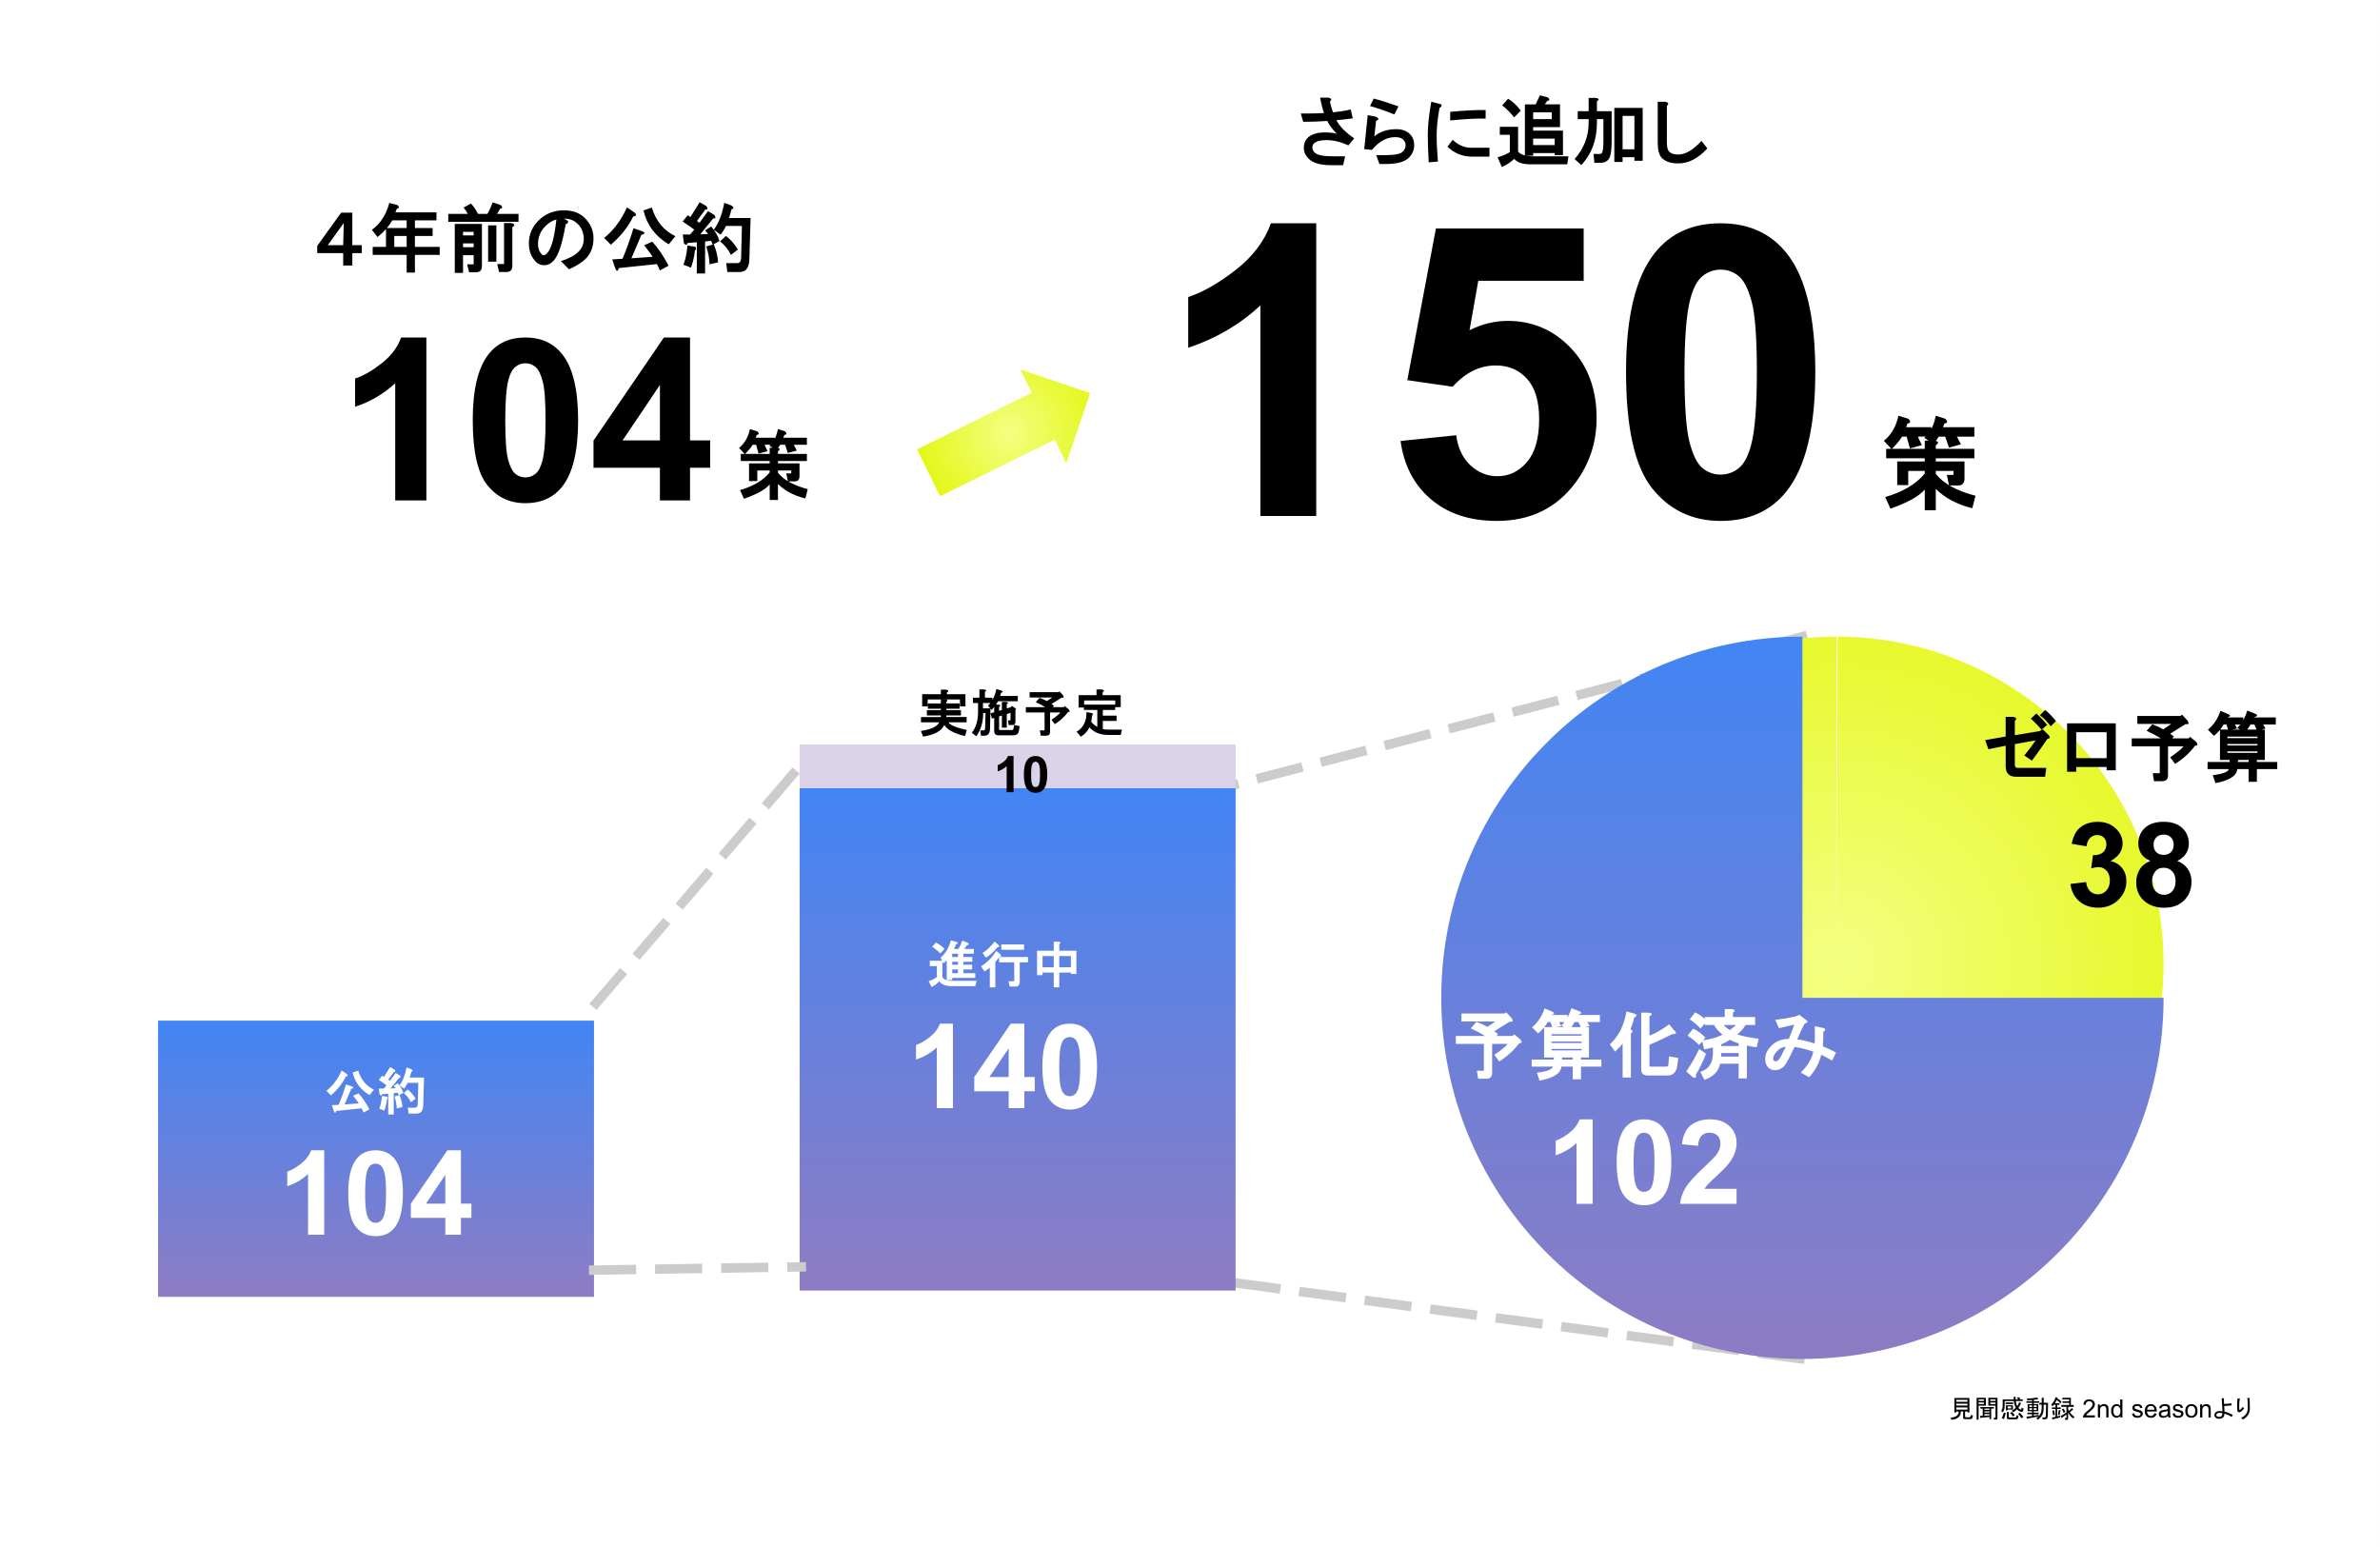
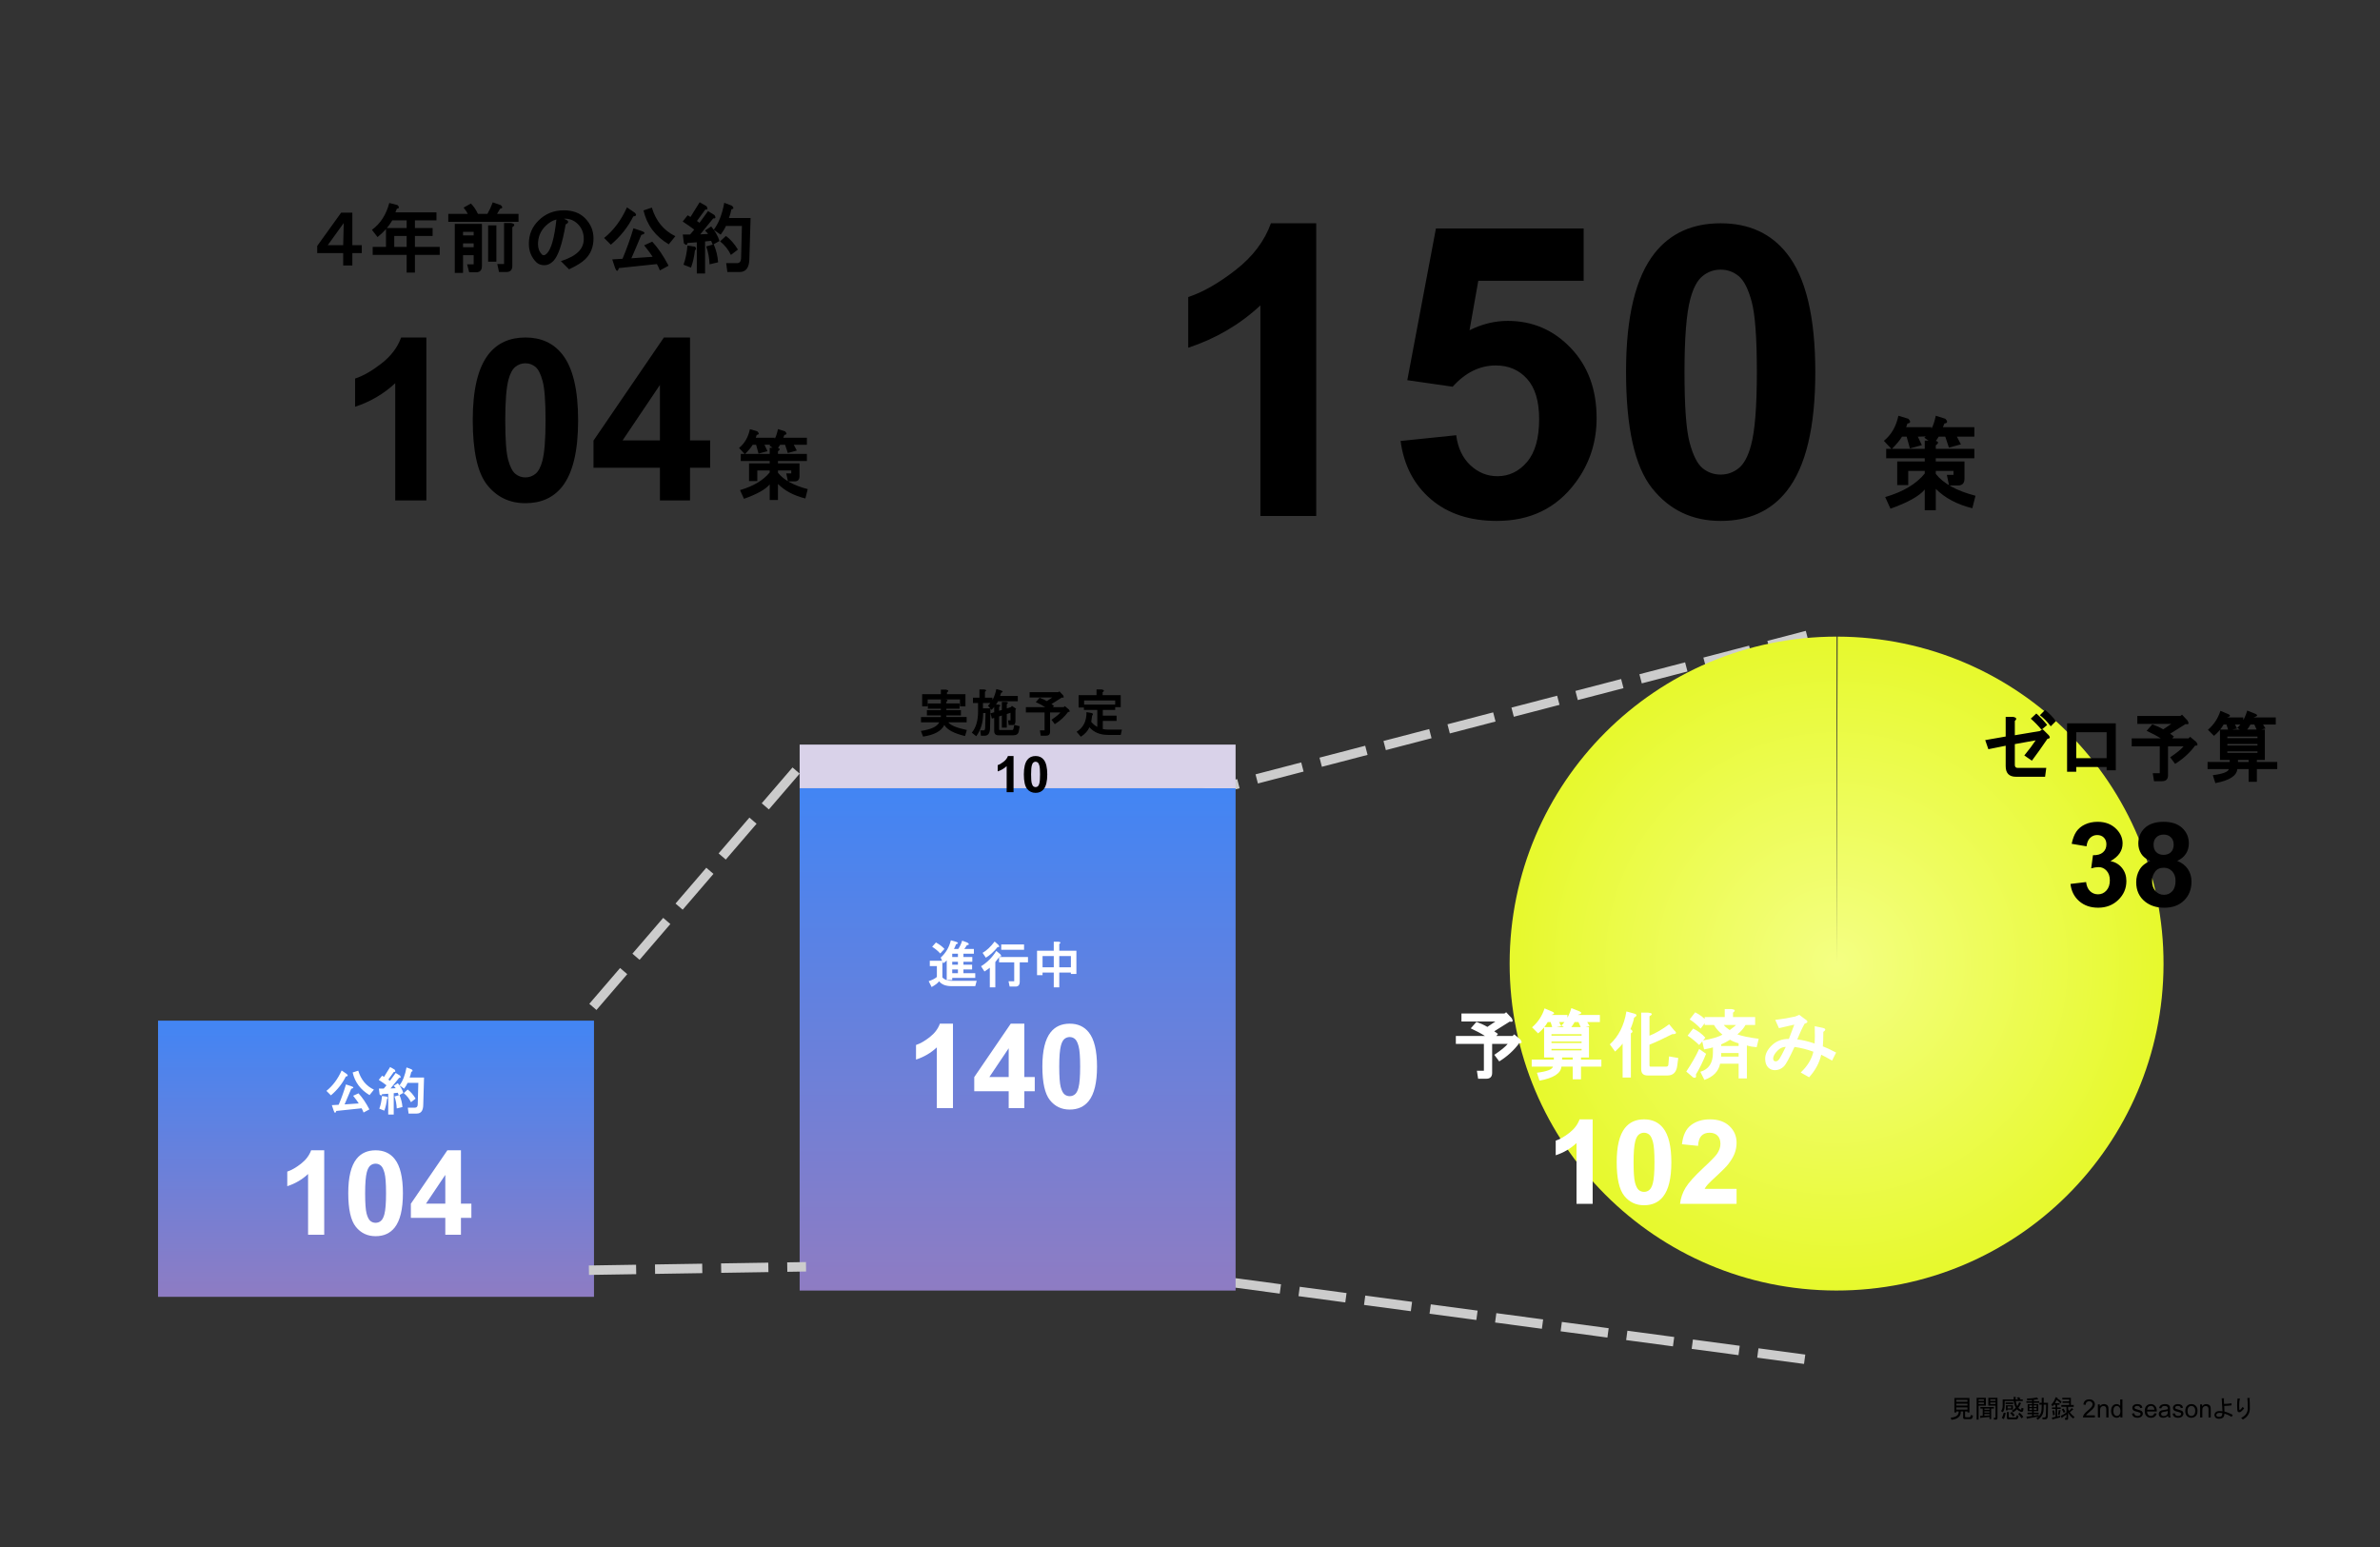
<svg xmlns="http://www.w3.org/2000/svg" version="1.1" viewBox="0.0 0.0 755.906 491.339" fill="none" stroke="none" stroke-linecap="square" stroke-miterlimit="10">
  <rect x="0.0" y="0.0" width="755.906" height="491.339" fill="#333333" stroke="none" />
  <clipPath id="p.0">
    <path d="m0 0l755.905 0l0 491.339l-755.905 0l0 -491.339z" clip-rule="nonzero" />
  </clipPath>
  <g clip-path="url(#p.0)">
-     <path fill="#ffffff" d="m0 0l755.905 0l0 491.339l-755.905 0z" fill-rule="evenodd" />
    <path fill="#000000" fill-opacity="0.0" d="m380.272 252.307l192.189 -50.11" fill-rule="evenodd" />
    <path stroke="#cccccc" stroke-width="3.0" stroke-linejoin="round" stroke-linecap="butt" stroke-dasharray="12.0,9.0" d="m380.272 252.307l192.189 -50.11" fill-rule="evenodd" />
    <path fill="#000000" fill-opacity="0.0" d="m393.28 407.583l179.181 24.031" fill-rule="evenodd" />
    <path stroke="#cccccc" stroke-width="3.0" stroke-linejoin="round" stroke-linecap="butt" stroke-dasharray="12.0,9.0" d="m393.28 407.583l179.181 24.031" fill-rule="evenodd" />
    <defs>
      <radialGradient id="p.1" gradientUnits="userSpaceOnUse" gradientTransform="matrix(12.118 0.0 0.0 12.118 0.0 0.0)" spreadMethod="pad" cx="48.135" cy="25.254" fx="48.135" fy="25.254" r="12.118">
        <stop offset="0.0" stop-color="#f4ff83" />
        <stop offset="1.0" stop-color="#e1f609" />
      </radialGradient>
    </defs>
    <path fill="url(#p.1)" d="m583.641 202.197l0 0c57.318 0.181 103.651 46.769 103.515 104.087c-0.135 57.319 -46.687 103.687 -104.006 103.597c-57.319 -0.09 -103.724 -46.605 -103.679 -103.924c0.045 -57.319 46.524 -103.761 103.843 -103.761l0 103.843z" fill-rule="evenodd" />
    <defs>
      <linearGradient id="p.2" gradientUnits="userSpaceOnUse" gradientTransform="matrix(12.632 0.0 0.0 12.632 0.0 0.0)" spreadMethod="pad" x1="20.106" y1="19.818" x2="20.106" y2="32.449">
        <stop offset="0.0" stop-color="#4285f4" />
        <stop offset="1.0" stop-color="#8e7cc3" />
      </linearGradient>
    </defs>
    <path fill="url(#p.2)" d="m253.975 250.331l138.457 0l0 159.559l-138.457 0z" fill-rule="evenodd" />
    <path fill="#d9d2e9" d="m253.975 236.486l138.457 0l0 13.858l-138.457 0z" fill-rule="evenodd" />
    <path fill="#000000" fill-opacity="0.0" d="m266.209 287.913l105.827 0l0 36.252l-105.827 0z" fill-rule="evenodd" />
    <path fill="#ffffff" d="m294.95 311.633q1.734 -0.578 2.609 -1.344l0 -3.453l-2.25 0l0 -1.688l4.0 0l0 5.281q0.984 1.094 2.938 1.094l7.953 0l-0.453 1.688l-7.5 0q-2.812 0 -3.984 -1.562q-0.594 0.875 -2.375 1.844l-0.938 -1.859zm5.734 -6.609q-0.328 0.438 -1.109 0.922l-0.812 -1.797q2.453 -2.203 3.234 -5.5l1.641 0.453q1.203 0.453 0 0.812q-0.281 0.844 -0.656 1.484l1.375 0q0.781 -1.172 1.234 -2.641l1.656 0.609q1.0 0.719 -0.156 0.828q-0.391 0.656 -0.828 1.203l3.047 0l0 1.5l-3.312 0l0 1.062l2.812 0l0 1.5l-2.812 0l0 0.938l2.75 0l0 1.5l-2.75 0l0 1.188l3.75 0l0 1.5l-7.312 0l0 0.688l-1.75 0l0 -6.25zm1.75 2.875l0 1.188l1.812 0l0 -1.188l-1.812 0zm0 -2.438l0 0.938l1.812 0l0 -0.938l-1.812 0zm0 -2.562l0 1.062l1.812 0l0 -1.062l-1.812 0zm-3.812 -0.062q-0.984 -1.125 -2.562 -2.141l1.203 -1.359q1.766 0.984 2.703 2.062l-1.344 1.438zm18.234 -2.047q-1.875 2.297 -3.75 3.375l-1.031 -1.531q1.938 -1.109 3.828 -3.594l1.141 1.0q0.75 0.891 -0.188 0.75zm-0.734 12.797l-1.75 0l0 -6.234q-0.219 0.234 -1.703 1.203l-1.078 -1.672q2.859 -1.734 4.844 -4.859l1.234 1.016q0.75 0.891 -0.188 0.75q-0.656 0.891 -1.359 1.766l0 8.031zm9.125 -13.625l0 1.688l-7.25 0l0 -1.688l7.25 0zm-7.938 5.688l0 -1.688l9.188 0l0 1.688l-2.625 0l0 6.125q0 1.562 -1.312 1.562l-1.891 0l-0.359 -1.688l1.812 0q0 0 0 0l0 -6.0l-4.812 0zm17.375 1.562l0 -3.562l-3.562 0l0 3.562l3.562 0zm0 -8.125l1.453 0q1.156 0.141 0.297 0.75l0 2.125l5.438 0l0 7.375l-1.75 0l0 -0.438l-3.688 0l0 4.688l-1.75 0l0 -4.688l-3.562 0l0 0.812l-1.75 0l0 -7.75l5.312 0l0 -2.875zm5.438 8.125l0 -3.562l-3.688 0l0 3.562l3.688 0z" fill-rule="nonzero" />
    <path fill="#ffffff" d="m302.669 351.953l-5.125 0l0 -19.297q-2.797 2.625 -6.609 3.875l0 -4.641q2.0 -0.656 4.344 -2.484q2.359 -1.844 3.234 -4.281l4.156 0l0 26.828zm17.698 0l0 -5.375l-10.938 0l0 -4.484l11.594 -16.969l4.312 0l0 16.953l3.312 0l0 4.5l-3.312 0l0 5.375l-4.969 0zm0 -9.875l0 -9.141l-6.141 9.141l6.141 0zm19.385 -16.953q3.875 0 6.062 2.766q2.609 3.281 2.609 10.891q0 7.578 -2.625 10.891q-2.172 2.734 -6.047 2.734q-3.906 0 -6.297 -3.0q-2.391 -3.0 -2.391 -10.688q0 -7.547 2.625 -10.859q2.172 -2.734 6.062 -2.734zm0 4.25q-0.938 0 -1.672 0.594q-0.719 0.594 -1.125 2.125q-0.531 1.984 -0.531 6.688q0 4.703 0.469 6.469q0.484 1.75 1.203 2.328q0.719 0.578 1.656 0.578q0.922 0 1.641 -0.578q0.734 -0.594 1.141 -2.125q0.531 -1.969 0.531 -6.672q0 -4.703 -0.484 -6.453q-0.469 -1.766 -1.188 -2.359q-0.719 -0.594 -1.641 -0.594z" fill-rule="nonzero" />
    <path fill="#000000" fill-opacity="0.0" d="m269.284 208.055l110.457 0l0 36.252l-110.457 0z" fill-rule="evenodd" />
    <path fill="#000000" d="m300.575 223.415l4.188 0l0 1.688l-4.188 0l0 0.438l4.625 0l0 1.688l-4.625 0l0 0.5l6.438 0l0 1.688l-5.812 0q1.016 1.406 5.875 2.438l-0.578 1.922q-5.266 -1.266 -6.578 -3.516q-1.359 2.891 -6.75 3.688l-0.688 -1.797q4.859 -0.719 5.828 -2.734l-5.797 0l0 -1.688l6.312 0l0 -0.5l-4.438 0l0 -1.688l4.438 0l0 -0.438l-4.125 0l0 -1.688l4.125 0l0 -1.25l1.453 0q1.156 0.141 0.297 0.75l0 0.5zm-7.688 -2.938l5.938 0l0 -1.438l1.656 0q1.234 0.25 0.281 0.891l0 0.547l5.875 0l0 3.875l-1.75 0l0 -2.188l-10.25 0l0 2.188l-1.75 0l0 -3.875zm20.125 6.0l-0.75 0q0 4.391 -2.203 7.359l-1.406 -1.141q1.984 -2.375 1.984 -6.719l0 -2.688l-1.625 0l0 -1.688l2.062 0l0 -2.625l1.453 0q1.156 0.141 0.297 0.75l0 1.875l2.375 0l0 1.688l-3.0 0l0 1.688l2.375 0l-0.125 6.312q-0.062 2.375 -1.688 2.375l-1.219 0l-0.188 -1.688l1.156 0q0.281 0 0.375 -0.703l0.125 -4.797zm7.344 3.812l-0.188 -1.5l0.781 0q0 0 0 0l0 -2.406l-1.188 0.406l0 4.312l-1.562 0l0 -3.844l-0.875 0.281l0 4.125q0 0.188 0.188 0.188l4.0 0q0.297 0 0.375 -0.422l0.25 -1.203l1.719 0.438l-0.281 1.609q-0.234 1.266 -1.75 1.266l-4.688 0q-1.375 0 -1.375 -1.375l0 -4.156l-0.734 0.219l-0.438 -1.672l1.172 -0.328l0 -2.438l1.266 0q1.156 0.141 0.297 0.75l0 1.219l0.875 -0.281l0 -2.562l1.266 0q1.156 0.141 0.297 0.75l0 1.344l1.344 -0.438l0.281 -0.375l1.328 0.891l-0.203 0.391l0 3.625q0 1.188 -0.938 1.188l-1.219 0zm-2.516 -11.047q1.141 0.422 0.125 0.797q-0.219 0.703 -0.328 1.0l5.625 0l0 1.688l-6.281 0q-0.641 1.266 -2.047 2.75l-1.141 -1.328q2.047 -2.047 2.641 -5.297l1.406 0.391zm16.125 4.375l0.781 0.562l-0.344 0.422l3.438 0l0.344 -0.344l1.328 1.109q0.578 0.875 -0.266 0.75q-1.688 2.297 -4.234 3.875l-1.047 -1.391q2.125 -1.438 2.828 -2.312l-3.281 0l0 6.125q0 1.25 -1.25 1.25l-1.719 0l-0.266 -1.688l1.484 0q0 0 0 0l0 -5.688l-5.938 0l0 -1.688l6.156 0q-1.219 -0.781 -3.0 -1.594l1.203 -1.391q1.25 0.438 2.312 1.062l1.703 -1.141l-7.188 0l0 -1.688l9.109 0l0.359 -0.266l1.172 1.234q0.547 0.984 -0.406 0.734l-3.281 2.062zm7.984 8.797q3.188 -1.953 3.125 -6.234l1.812 0.312q0.469 0.469 -0.016 0.766l-0.281 2.016q0.828 1.0 1.922 1.594l0 -5.391l-4.25 0l0 -1.688l9.938 0l0 1.688l-3.938 0l0 1.812l4.375 0l0 1.688l-4.375 0l0 2.562q0.719 0.188 1.625 0.188l4.438 0l-0.359 1.688l-4.078 0q-3.734 0 -5.875 -2.422q-0.797 1.781 -2.734 3.0l-1.328 -1.578zm8.25 -11.625l5.75 0l0 3.812l-1.75 0l0 -2.125l-9.875 0l0 2.25l-1.75 0l0 -3.938l5.688 0l0 -1.812l1.656 0q1.234 0.25 0.281 0.891l0 0.922z" fill-rule="nonzero" />
    <path fill="#000000" d="m321.911 251.615l-2.188 0l0 -8.281q-1.203 1.125 -2.844 1.672l0 -2.0q0.859 -0.281 1.859 -1.062q1.016 -0.781 1.391 -1.828l1.781 0l0 11.5zm6.992 -11.5q1.672 0 2.609 1.188q1.109 1.406 1.109 4.656q0 3.25 -1.125 4.672q-0.922 1.188 -2.594 1.188q-1.672 0 -2.703 -1.281q-1.016 -1.297 -1.016 -4.594q0 -3.234 1.125 -4.656q0.938 -1.172 2.594 -1.172zm0 1.812q-0.391 0 -0.703 0.266q-0.312 0.25 -0.484 0.906q-0.234 0.844 -0.234 2.859q0 2.016 0.203 2.781q0.203 0.75 0.516 1.0q0.312 0.25 0.703 0.25q0.406 0 0.719 -0.25q0.312 -0.266 0.484 -0.922q0.219 -0.844 0.219 -2.859q0 -2.016 -0.203 -2.766q-0.203 -0.75 -0.516 -1.0q-0.297 -0.266 -0.703 -0.266z" fill-rule="nonzero" />
    <defs>
      <linearGradient id="p.3" gradientUnits="userSpaceOnUse" gradientTransform="matrix(15.147 0.0 0.0 15.147 0.0 0.0)" spreadMethod="pad" x1="30.222" y1="13.349" x2="30.221" y2="28.496">
        <stop offset="0.0" stop-color="#4285f4" />
        <stop offset="1.0" stop-color="#8e7cc3" />
      </linearGradient>
    </defs>
-     <path fill="url(#p.3)" d="m687.169 316.906l0 0c0 63.352 -51.357 114.709 -114.709 114.709c-63.352 0 -114.709 -51.357 -114.709 -114.709c0 -63.352 51.357 -114.709 114.709 -114.709l0 114.709z" fill-rule="evenodd" />
    <path fill="#000000" fill-opacity="0.0" d="m602.941 214.197l148.031 0l0 26.11l-148.031 0z" fill-rule="evenodd" />
    <path fill="#000000" d="m642.941 239.94q2.312 -2.828 3.594 -4.797l-6.609 1.188l0 6.625q0 0.938 0.938 0.938l9.047 0l-0.375 2.812l-9.234 0q-3.281 0 -3.281 -3.375l0 -6.484l-5.5 1.109l-1.0 -2.891l6.5 -1.141l0 -6.25l2.391 0q1.609 0.359 0.516 1.297l0 4.547l7.922 -1.328l0.938 -0.578l1.922 1.906q0.812 1.0 -0.438 1.156q-2.719 4.0 -4.922 6.922l-2.406 -1.656zm5.469 -8.172q-1.719 -2.047 -3.422 -3.516l1.766 -1.641q1.688 1.453 3.438 3.641l-1.781 1.516zm2.922 -1.094q-1.734 -2.266 -3.453 -3.516l1.672 -1.672q1.891 1.547 3.438 3.531l-1.656 1.656zm20.656 13.969l-2.906 0l0 -1.031l-9.656 0l0 1.5l-2.906 0l0 -15.375l15.469 0l0 14.906zm-12.562 -12.094l0 8.25l9.656 0l0 -8.25l-9.656 0zm29.828 0.484l1.188 0.844l-0.516 0.641l5.156 0l0.516 -0.5l1.984 1.656q0.875 1.297 -0.391 1.125q-2.531 3.438 -6.359 5.812l-1.562 -2.094q3.188 -2.156 4.25 -3.469l-4.938 0l0 9.188q0 1.875 -1.875 1.875l-2.578 0l-0.391 -2.531l2.219 0q0 0 0 0l0 -8.531l-8.906 0l0 -2.531l9.234 0q-1.828 -1.172 -4.5 -2.406l1.812 -2.062q1.859 0.656 3.469 1.594l2.547 -1.719l-10.781 0l0 -2.531l13.656 0l0.547 -0.406l1.75 1.875q0.844 1.453 -0.609 1.094l-4.922 3.078zm11.891 11.234l0 -2.25l7.031 0l0 -0.656l-1.219 0l-1.875 0l0 -9.656l6.281 0l-0.797 -0.5q2.156 -2.047 3.172 -5.531l2.266 0.906q1.828 0.688 -0.156 1.219l-0.031 0.062l6.984 0l0 2.25l-4.031 0l0.766 1.266l-2.672 0.672l-0.875 -1.938l-1.219 0q-0.469 0.859 -1.047 1.594l5.609 0l0 9.656l-2.531 0l0 0.656l6.469 0l0 2.25l-6.469 0l0 4.031l-2.625 0l0 -4.031l-3.594 0q-0.281 3.219 -6.969 4.453l-0.812 -2.516q4.781 -0.594 5.094 -1.938l-6.75 0zm6.234 -17.594q1.828 0.688 -0.156 1.219l0.016 -0.031l5.25 0l0 2.25l-2.656 0l0.703 1.297l-2.797 0.547l-0.594 -1.844l-0.906 0q-1.141 2.031 -3.062 3.594l-1.922 -1.922q2.844 -2.453 3.969 -6.016l2.156 0.906zm9.609 7.281l-9.562 0l0 0.469l9.562 0l0 -0.469zm0 2.812l0 -0.469l-9.562 0l0 0.469l9.562 0zm0 2.344l0 -0.469l-9.562 0l0 0.469l9.562 0zm-2.812 2.906l0 -0.656l-3.375 0l0 0.656l3.375 0z" fill-rule="nonzero" />
    <path fill="#000000" d="m657.603 280.743l4.953 -0.594q0.234 1.891 1.266 2.891q1.047 1.0 2.531 1.0q1.578 0 2.656 -1.203q1.094 -1.203 1.094 -3.234q0 -1.938 -1.047 -3.062q-1.031 -1.141 -2.531 -1.141q-0.984 0 -2.344 0.391l0.562 -4.172q2.078 0.047 3.172 -0.906q1.094 -0.953 1.094 -2.547q0 -1.344 -0.812 -2.141q-0.797 -0.812 -2.125 -0.812q-1.312 0 -2.25 0.922q-0.922 0.906 -1.125 2.656l-4.719 -0.797q0.5 -2.422 1.484 -3.875q1.0 -1.453 2.766 -2.281q1.781 -0.828 4.0 -0.828q3.766 0 6.047 2.406q1.875 1.969 1.875 4.453q0 3.516 -3.844 5.609q2.297 0.484 3.672 2.203q1.375 1.719 1.375 4.141q0 3.516 -2.578 6.0q-2.562 2.469 -6.391 2.469q-3.625 0 -6.016 -2.078q-2.391 -2.094 -2.766 -5.469zm25.338 -7.328q-2.0 -0.828 -2.906 -2.297q-0.891 -1.469 -0.891 -3.219q0 -2.984 2.078 -4.938q2.094 -1.953 5.938 -1.953q3.812 0 5.922 1.953q2.109 1.953 2.109 4.938q0 1.859 -0.969 3.312q-0.969 1.438 -2.719 2.203q2.219 0.891 3.375 2.609q1.156 1.719 1.156 3.953q0 3.703 -2.359 6.016q-2.359 2.312 -6.281 2.312q-3.641 0 -6.062 -1.906q-2.859 -2.266 -2.859 -6.203q0 -2.172 1.062 -3.984q1.078 -1.812 3.406 -2.797zm1.047 -5.156q0 1.531 0.859 2.391q0.875 0.859 2.312 0.859q1.469 0 2.344 -0.859q0.875 -0.875 0.875 -2.406q0 -1.438 -0.875 -2.297q-0.859 -0.875 -2.281 -0.875q-1.484 0 -2.359 0.875q-0.875 0.875 -0.875 2.312zm-0.469 11.453q0 2.109 1.078 3.297q1.094 1.188 2.719 1.188q1.578 0 2.609 -1.141q1.047 -1.141 1.047 -3.297q0 -1.875 -1.062 -3.016q-1.047 -1.141 -2.672 -1.141q-1.875 0 -2.797 1.297q-0.922 1.297 -0.922 2.812z" fill-rule="nonzero" />
    <path fill="#000000" fill-opacity="0.0" d="m448.277 308.701l148.031 0l0 26.11l-148.031 0z" fill-rule="evenodd" />
    <path fill="#ffffff" d="m474.59 327.538l1.188 0.844l-0.516 0.641l5.156 0l0.516 -0.5l1.984 1.656q0.875 1.297 -0.391 1.125q-2.531 3.438 -6.359 5.812l-1.562 -2.094q3.188 -2.156 4.25 -3.469l-4.938 0l0 9.188q0 1.875 -1.875 1.875l-2.578 0l-0.391 -2.531l2.219 0q0 0 0 0l0 -8.531l-8.906 0l0 -2.531l9.234 0q-1.828 -1.172 -4.5 -2.406l1.812 -2.062q1.859 0.656 3.469 1.594l2.547 -1.719l-10.781 0l0 -2.531l13.656 0l0.547 -0.406l1.75 1.875q0.844 1.453 -0.609 1.094l-4.922 3.078zm11.891 11.234l0 -2.25l7.031 0l0 -0.656l-1.219 0l-1.875 0l0 -9.656l6.281 0l-0.797 -0.5q2.156 -2.047 3.172 -5.531l2.266 0.906q1.828 0.688 -0.156 1.219l-0.031 0.062l6.984 0l0 2.25l-4.031 0l0.766 1.266l-2.672 0.672l-0.875 -1.938l-1.219 0q-0.469 0.859 -1.047 1.594l5.609 0l0 9.656l-2.531 0l0 0.656l6.469 0l0 2.25l-6.469 0l0 4.031l-2.625 0l0 -4.031l-3.594 0q-0.281 3.219 -6.969 4.453l-0.812 -2.516q4.781 -0.594 5.094 -1.938l-6.75 0zm6.234 -17.594q1.828 0.688 -0.156 1.219l0.016 -0.031l5.25 0l0 2.25l-2.656 0l0.703 1.297l-2.797 0.547l-0.594 -1.844l-0.906 0q-1.141 2.031 -3.062 3.594l-1.922 -1.922q2.844 -2.453 3.969 -6.016l2.156 0.906zm9.609 7.281l-9.562 0l0 0.469l9.562 0l0 -0.469zm0 2.812l0 -0.469l-9.562 0l0 0.469l9.562 0zm0 2.344l0 -0.469l-9.562 0l0 0.469l9.562 0zm-2.812 2.906l0 -0.656l-3.375 0l0 0.656l3.375 0zm11.781 -4.828q4.188 -3.797 5.266 -10.453l2.453 0.672q1.5 0.422 -0.031 1.344q-0.172 1.266 -1.156 3.656l0.234 0.078q0.891 0.672 -0.078 1.219l0 14.031l-2.625 0l0 -10.797q-0.453 0.719 -2.391 2.547l-1.672 -2.297zm21.734 4.328l-0.328 2.516q-0.422 3.047 -3.094 3.047l-6.281 0q-2.062 0 -2.062 -1.969l0 -18.0l2.172 0q2.156 0.219 0.453 1.156l0 6.172q3.0 -1.188 6.25 -3.625l1.609 1.938q1.406 1.203 -0.641 1.203q-3.969 2.031 -7.219 3.344l0 6.594q0 0.375 0.281 0.375l4.969 0q0.688 0 0.75 -0.594l0.219 -2.656l2.922 0.5zm7.016 4.391q4.0 -1.172 4.0 -6.047l0 -1.703q-0.453 0.188 -2.812 0.641l-0.641 -2.797q4.719 -0.812 6.469 -1.906q-1.812 -1.484 -2.672 -3.047l-2.969 0l0 -2.531l6.375 0l0 -2.531l2.172 0q1.734 0.219 0.453 1.125l0 1.406l7.031 0l0 2.531l-3.062 0q-0.859 1.562 -2.578 2.969q2.078 0.797 6.766 1.406l-0.641 2.672q-1.672 -0.109 -3.109 -0.547l0 10.469l-2.625 0l0 -4.688l-5.875 0q-0.734 3.656 -5.0 5.156l-1.281 -2.578zm7.453 -14.859q0.562 0.75 1.875 1.609q1.875 -1.391 1.969 -1.609l-3.844 0zm-11.922 14.781q2.609 -3.906 4.094 -7.188l2.203 1.547q-1.625 3.969 -3.234 6.578q0.297 1.391 -0.891 0.922l-2.172 -1.859zm2.828 -18.812q2.219 1.109 3.594 2.703l-1.859 2.469q-1.672 -1.781 -3.484 -2.922l1.75 -2.25zm8.266 12.938q0 0.969 -0.031 1.125l5.562 0l0 -1.125l-5.531 0zm-8.922 -7.781q2.312 1.094 3.891 2.906l-1.969 2.328q-1.672 -1.656 -3.672 -2.984l1.75 -2.25zm8.922 5.531l5.531 0l0 -0.844q-1.75 -0.5 -2.719 -1.141q-1.609 1.0 -2.812 1.484l0 0.5zm31.766 2.781q-0.859 3.859 -3.844 7.156l-2.672 -1.516q3.188 -3.0 4.031 -6.594q-2.938 -1.094 -6.0 -1.516q-2.438 5.25 -3.328 6.141q-1.234 1.234 -2.891 1.234q-1.281 0 -2.141 -0.859q-0.953 -0.953 -0.953 -2.797q0 -2.125 1.984 -4.109q2.172 -2.172 5.547 -2.172q1.031 -2.672 1.719 -4.531q-1.953 0.484 -4.875 1.125l-1.172 -2.625q3.578 -0.438 6.344 -1.078l1.297 -0.531l1.75 1.328q1.672 1.0 -0.062 1.484q-1.125 1.984 -2.344 4.984q2.547 0.312 5.516 1.312q0.141 -1.766 0.031 -5.5l2.25 0.469q1.938 0.359 0.484 1.328q0 2.906 -0.156 4.609q1.531 0.562 4.219 1.969l-1.281 2.547q-2.297 -1.312 -3.453 -1.859zm-11.266 -2.5q-1.406 0 -2.609 1.203q-1.391 1.391 -1.391 2.547q0 0.406 0.266 0.672q0.172 0.172 0.578 0.172q0.641 0 1.188 -0.859q0.547 -0.828 1.969 -3.734z" fill-rule="nonzero" />
    <path fill="#ffffff" d="m505.84 382.341l-5.125 0l0 -19.297q-2.797 2.625 -6.609 3.875l0 -4.641q2.0 -0.656 4.344 -2.484q2.359 -1.844 3.234 -4.281l4.156 0l0 26.828zm16.323 -26.828q3.875 0 6.062 2.766q2.609 3.281 2.609 10.891q0 7.578 -2.625 10.891q-2.172 2.734 -6.047 2.734q-3.906 0 -6.297 -3.0q-2.391 -3.0 -2.391 -10.688q0 -7.547 2.625 -10.859q2.172 -2.734 6.062 -2.734zm0 4.25q-0.938 0 -1.672 0.594q-0.719 0.594 -1.125 2.125q-0.531 1.984 -0.531 6.688q0 4.703 0.469 6.469q0.484 1.75 1.203 2.328q0.719 0.578 1.656 0.578q0.922 0 1.641 -0.578q0.734 -0.594 1.141 -2.125q0.531 -1.969 0.531 -6.672q0 -4.703 -0.484 -6.453q-0.469 -1.766 -1.188 -2.359q-0.719 -0.594 -1.641 -0.594zm29.385 17.828l0 4.75l-17.953 0q0.297 -2.703 1.75 -5.109q1.469 -2.422 5.766 -6.406q3.469 -3.234 4.25 -4.375q1.062 -1.594 1.062 -3.141q0 -1.703 -0.922 -2.625q-0.922 -0.922 -2.547 -0.922q-1.609 0 -2.562 0.969q-0.938 0.953 -1.078 3.203l-5.109 -0.516q0.453 -4.219 2.859 -6.062q2.406 -1.844 6.016 -1.844q3.953 0 6.203 2.141q2.266 2.125 2.266 5.297q0 1.797 -0.641 3.438q-0.641 1.625 -2.047 3.406q-0.938 1.188 -3.359 3.422q-2.422 2.219 -3.078 2.953q-0.641 0.719 -1.031 1.422l10.156 0z" fill-rule="nonzero" />
    <path fill="#000000" fill-opacity="0.0" d="m90.345 52.568l181.512 0l0 26.11l-181.512 0z" fill-rule="evenodd" />
    <path fill="#000000" d="m109.001 80.389l-8.25 0l0 -2.281l7.594 -10.562l3.562 0l0 10.312l3.0 0l0 2.531l-3.0 0l0 3.938l-2.906 0l0 -3.938zm0 -2.531l0.188 -7.5l0.188 0.188l-5.266 7.312l4.891 0zm15.594 -7.875q-1.719 2.969 -4.688 5.312l-1.781 -2.297q4.047 -2.953 5.516 -8.531l2.609 0.672q0.984 0.984 -0.203 1.156l-0.469 1.156l13.047 0l0 2.531l-6.844 0l0 2.438l5.625 0l0 2.531l-5.625 0l0 3.469l7.875 0l0 2.531l-7.875 0l0 5.625l-2.625 0l0 -5.625l-10.781 0l0 -2.531l4.219 0l0 -6.0l6.562 0l0 -2.438l-4.562 0zm0.625 8.438l3.937 0l0 -3.469l-3.937 0l0 3.469zm25.219 -3.656l0 -1.125l-3.375 0l0 1.125l3.375 0zm0 2.531l-3.375 0l0 1.219l3.375 0l0 -1.219zm0.094 6.656q0 0.094 -0.094 0.094l0 -3.0l-3.375 0l0 5.625l-2.625 0l0 -15.562l8.625 0l0 13.406q0 1.969 -1.875 1.969l-2.172 0l-0.656 -2.531l2.172 0zm4.5 -12.375l2.625 0l0 11.531l-2.625 0l0 -11.531zm5.156 12.281q0 0.094 -0.094 0.094l0 -13.125l2.188 0q1.875 0.375 0.438 1.328l0 12.266q0 1.969 -1.875 1.969l-2.359 0l-0.547 -2.531l2.25 0zm-1.359 -17.562q-0.469 0.875 -0.953 1.625l6.812 0l0 2.531l-22.312 0l0 -2.531l6.188 0q-0.328 -0.75 -1.312 -1.984l2.312 -1.297q1.281 1.281 2.234 3.281l3.016 0q0.906 -1.562 1.688 -3.656l2.578 0.891q0.969 0.969 -0.25 1.141zm20.828 4.969q-1.594 9.312 -3.922 11.641q-1.328 1.328 -2.797 1.328q-1.656 0 -2.609 -0.953q-2.359 -2.359 -2.359 -5.891q0 -4.281 3.016 -7.297q3.297 -3.297 8.047 -3.297q4.281 0 6.734 2.453q2.734 2.734 2.734 6.453q0 4.0 -2.547 6.547q-1.641 1.641 -5.219 3.281l-2.594 -2.594q3.781 -1.188 5.594 -3.0q1.672 -1.672 1.672 -4.047q0 -2.844 -1.859 -4.703q-1.844 -1.859 -4.469 -1.734l0.391 0.188q1.875 0.781 0.188 1.625zm-2.938 -1.547q-1.812 0.422 -3.516 2.125q-2.328 2.328 -2.328 5.734q0 2.0 1.297 3.297q0.172 0.172 0.578 0.172q0.406 0 0.953 -0.547q2.062 -2.062 3.016 -10.781zm19.844 15.422q-0.516 1.766 -1.203 -0.031l-0.906 -2.719l3.266 -0.203q1.953 -4.641 3.469 -9.688l2.625 0.875q1.844 0.703 -0.125 1.234q-1.625 3.953 -3.156 7.422l6.75 -0.469q-0.625 -1.047 -2.688 -3.656l2.562 -1.156q2.75 2.953 5.188 7.641l-2.766 1.5q-0.422 -1.125 -0.938 -2.016l-12.078 1.266zm10.469 -19.203q1.938 6.406 7.469 9.078l-2.094 2.578q-6.422 -3.812 -8.031 -10.766l2.656 -0.891zm-15.156 9.641q4.562 -3.672 7.25 -9.719l2.453 1.672q1.062 1.062 -0.453 1.219q-2.484 5.031 -7.109 8.969l-2.141 -2.141zm38.688 -0.641q2.094 1.531 3.812 4.328l-2.234 1.703q-1.188 -2.5 -3.438 -4.312l1.859 -1.719zm1.75 -8.469q-0.328 1.562 -0.797 2.766l6.875 0l-0.391 13.141q-0.109 4.016 -3.094 4.016l-3.891 0l-0.375 -2.812l3.422 0q1.234 0 1.312 -1.516l0.266 -10.297l-5.078 0q-0.578 1.312 -1.672 2.766l-2.203 -1.562q2.328 -3.047 3.344 -8.562l2.453 0.938q0.969 0.969 -0.172 1.125zm-6.953 17.484q-0.109 -3.016 -1.062 -5.688l2.391 -0.672q1.188 2.797 1.391 5.719l-2.719 0.641zm-8.281 0.125q0.953 -2.547 1.266 -6.094l2.391 0.359q0.719 0.719 -0.016 1.156q-0.344 3.047 -1.25 5.5l-2.391 -0.922zm7.797 -9.766q-0.062 -0.203 -0.969 -1.109l1.984 -1.281q1.953 2.391 2.625 4.625l-2.141 1.188l-0.516 -1.25l-1.922 0.203l0 10.172l-2.625 0l0 -9.906l-2.953 0.219q-0.156 1.109 -1.156 0.109l-0.344 -2.797l2.312 0l1.328 -1.547q-1.469 -1.141 -3.672 -2.578l1.578 -1.984l0.906 0.531l2.906 -4.672l2.172 1.25q0.75 1.25 -0.375 1.062l-2.656 3.641l0.812 0.578l2.703 -3.719l2.062 1.266q0.734 1.234 -0.406 1.047l-4.125 5.078l2.469 -0.125z" fill-rule="nonzero" />
    <path fill="#000000" fill-opacity="0.0" d="m98.072 80.822l200.945 0l0 26.11l-200.945 0z" fill-rule="evenodd" />
    <path fill="#000000" d="m135.416 158.942l-9.891 0l0 -37.234q-5.406 5.062 -12.75 7.484l0 -8.953q3.859 -1.266 8.391 -4.797q4.547 -3.547 6.234 -8.25l8.016 0l0 51.75zm31.465 -51.75q7.484 0 11.703 5.344q5.031 6.328 5.031 20.984q0 14.625 -5.062 21.031q-4.188 5.266 -11.672 5.266q-7.531 0 -12.141 -5.781q-4.594 -5.781 -4.594 -20.625q0 -14.547 5.062 -20.953q4.172 -5.266 11.672 -5.266zm0 8.188q-1.797 0 -3.203 1.141q-1.406 1.141 -2.188 4.094q-1.016 3.844 -1.016 12.906q0 9.078 0.906 12.469q0.922 3.391 2.312 4.516q1.391 1.125 3.188 1.125q1.781 0 3.188 -1.141q1.406 -1.141 2.188 -4.094q1.016 -3.797 1.016 -12.875q0 -9.062 -0.922 -12.453q-0.906 -3.406 -2.297 -4.547q-1.391 -1.141 -3.172 -1.141zm42.715 43.562l0 -10.375l-21.094 0l0 -8.641l22.359 -32.734l8.297 0l0 32.687l6.391 0l0 8.688l-6.391 0l0 10.375l-9.562 0zm0 -19.062l0 -17.609l-11.859 17.609l11.859 0z" fill-rule="nonzero" />
    <path fill="#000000" fill-opacity="0.0" d="m358.154 30.711l314.646 0l0 26.11l-314.646 0z" fill-rule="evenodd" />
    <path fill="#000000" d="m418.044 163.871l-17.734 0l0 -66.875q-9.734 9.094 -22.922 13.453l0 -16.109q6.938 -2.266 15.078 -8.609q8.156 -6.359 11.188 -14.812l14.391 0l0 92.953zm26.786 -23.812l17.672 -1.828q0.766 6.0 4.484 9.516q3.734 3.5 8.594 3.5q5.562 0 9.406 -4.516q3.859 -4.516 3.859 -13.609q0 -8.531 -3.828 -12.781q-3.812 -4.266 -9.938 -4.266q-7.641 0 -13.703 6.75l-14.406 -2.078l9.094 -48.188l46.922 0l0 16.609l-33.469 0l-2.781 15.719q5.938 -2.969 12.125 -2.969q11.812 0 20.016 8.594q8.219 8.594 8.219 22.297q0 11.422 -6.641 20.391q-9.031 12.25 -25.062 12.25q-12.828 0 -20.906 -6.875q-8.078 -6.891 -9.656 -18.516zm101.661 -69.141q13.453 0 21.031 9.594q9.031 11.375 9.031 37.703q0 26.266 -9.094 37.766q-7.516 9.469 -20.969 9.469q-13.516 0 -21.781 -10.391q-8.266 -10.391 -8.266 -37.031q0 -26.141 9.094 -37.641q7.5 -9.469 20.953 -9.469zm0 14.719q-3.219 0 -5.75 2.047q-2.516 2.047 -3.906 7.359q-1.828 6.875 -1.828 23.172q0 16.297 1.641 22.391q1.641 6.094 4.125 8.109q2.5 2.016 5.719 2.016q3.219 0 5.75 -2.047q2.531 -2.047 3.922 -7.359q1.828 -6.812 1.828 -23.109q0 -16.297 -1.641 -22.391q-1.641 -6.094 -4.141 -8.141q-2.5 -2.047 -5.719 -2.047z" fill-rule="nonzero" />
    <path fill="#000000" fill-opacity="0.0" d="m402.943 18.831l181.512 0l0 26.11l-181.512 0z" fill-rule="evenodd" />
-     <path fill="#000000" d="m421.552 38.418q-3.594 0.266 -7.641 0.266l-0.781 -2.625q5.078 0 7.391 -0.156q-0.781 -2.188 -1.234 -4.906l2.547 0q1.609 0.359 0.547 1.266q0.328 1.547 0.984 3.391q2.953 -0.25 5.641 -0.891l0.641 2.828q-3.141 0.438 -5.203 0.578q1.562 2.984 5.672 5.781l-1.844 2.219q-3.656 -1.672 -6.953 -1.672q-2.938 0 -4.047 1.109q-0.453 0.453 -0.453 1.328q0 0.781 0.734 1.516q1.203 1.203 5.922 1.203l3.75 0l-0.641 2.812l-3.859 0q-5.031 0 -7.109 -2.078q-1.516 -1.516 -1.516 -3.453q0 -1.938 1.141 -3.078q1.797 -1.797 5.516 -1.797q3.672 0 4.125 0.75q-2.578 -2.625 -3.328 -4.391zm15.547 10.859l2.781 0q4.531 0 5.641 -1.109q0.922 -0.922 0.922 -2.078q0 -0.969 -0.828 -1.797q-0.734 -0.734 -2.547 -0.734q-3.953 0 -7.344 4.047l-2.438 -0.25l1.109 -10.797l2.406 0.453q1.844 0.734 0.234 1.375l-0.531 4.922q2.672 -2.281 7.031 -2.281q2.688 0 4.297 1.609q1.328 1.328 1.328 3.453q0 2.312 -1.703 4.016q-1.984 1.984 -7.391 1.984l-1.953 0l-1.016 -2.812zm-0.797 -17.969q2.938 0.734 7.859 2.469l-1.297 2.578q-3.672 -1.531 -7.734 -2.688l1.172 -2.359zm31.234 18.438q-4.562 0 -7.812 -3.156l1.672 -2.188q2.719 2.625 6.141 2.531l5.531 0l0 2.812l-5.531 0zm-13.766 1.812q-0.297 -5.266 -0.297 -8.75q0 -4.25 1.109 -10.5l2.25 0.578q1.906 0.344 0.359 1.422q-0.906 5.25 -0.906 8.5q0 3.641 0.406 8.5l-2.922 0.25zm18.078 -13.891q-4.391 -0.109 -11.25 0.594l0 -2.734q7.109 -0.688 11.25 -0.578l0 2.719zm17.234 -7.391l2.547 0.656q0.984 0.984 -0.25 1.156l-0.719 1.062l4.812 0l0 7.219l-8.531 0l0 1.125l9.469 0l0 7.781l-2.625 0l0 -0.656l-6.844 0l0 0.844l-2.625 0l0 -16.312l3.422 0l1.344 -2.875zm-13.438 19.703q2.516 -0.766 3.891 -1.656l0 -5.516l-3.188 0l0 -2.531l5.812 0l0 7.906q1.375 1.469 4.688 1.469l11.312 0l-0.391 2.531l-11.859 0q-3.453 0 -4.984 -1.719q-1.75 1.656 -3.922 2.578l-1.359 -3.062zm17.203 -12.141l0 -2.156l-5.906 0l0 2.156l5.906 0zm0.938 8.25l0 -2.062l-6.844 0l0 2.062l6.844 0zm-12.875 -8.812q-1.922 -2.359 -3.797 -3.797l1.875 -2.125q2.312 1.422 4.031 3.797l-2.109 2.125zm28.344 0.562l-2.062 0l0 1.219q0 8.016 -4.938 13.375l-2.156 -1.906q4.469 -5.047 4.469 -11.562l0 -1.125l-3.469 0l0 -2.531l3.469 0l0 -4.219l2.172 0q1.734 0.219 0.453 1.125l0 3.094l4.688 0l0 9.281q0 3.828 -0.594 5.297q-0.75 1.828 -3.062 1.828l-1.844 0l-0.25 -2.812l1.906 0q0.672 0 0.859 -0.594q0.359 -0.891 0.359 -3.438l0 -7.031zm3.469 -3.562l9.0 0l0 16.781l-2.625 0l0 -1.125l-3.75 0l0 1.5l-2.625 0l0 -17.156zm2.625 2.531l0 10.594l3.75 0l0 -10.594l-3.75 0zm26.922 10.328q-4.344 4.766 -9.203 4.766q-3.531 0 -5.234 -1.703q-1.328 -1.328 -1.328 -4.953l0 -12.938l2.391 0q1.609 0.359 0.516 1.297l0 11.641q0 2.188 0.734 2.922q0.922 0.922 2.828 0.922q3.484 0 7.422 -4.328l1.875 2.375z" fill-rule="nonzero" />
    <defs>
      <radialGradient id="p.4" gradientUnits="userSpaceOnUse" gradientTransform="matrix(5.446 -2.684 2.684 5.446 0.0 0.0)" spreadMethod="pad" cx="37.343" cy="43.659" fx="37.343" fy="43.659" r="5.446">
        <stop offset="0.0" stop-color="#f4ff83" />
        <stop offset="1.0" stop-color="#e1f609" />
      </radialGradient>
    </defs>
-     <path fill="url(#p.4)" d="m291.252 142.72l36.43 -17.958l-3.661 -7.441l22.2 7.549l-7.554 22.215l-3.661 -7.441l-36.43 17.958z" fill-rule="evenodd" />
    <path fill="#000000" fill-opacity="0.0" d="m224.398 124.698l54.866 0l0 48.472l-54.866 0z" fill-rule="evenodd" />
    <path fill="#000000" d="m255.789 158.316q-5.422 -1.328 -8.703 -4.609l0 5.094l-2.625 0l0 -4.953q-1.938 2.359 -8.172 4.578l-1.25 -2.766q6.391 -1.875 9.422 -5.609l0 -0.625l-3.938 0l0 3.375l-2.625 0l0 -5.625l6.562 0l0 -0.75l-9.188 0l0 -2.25l9.188 0l0 -1.969l2.172 0q1.734 0.219 0.453 1.125l0 0.844l9.188 0l0 2.25l-9.188 0l0 0.75l6.844 0l0 4.031q0 1.688 -1.5 1.688l-2.172 0l-0.547 -2.531l1.594 0q0 0 0 0l0 -0.938l-4.219 0l0 0.719q2.75 3.453 9.453 5.203l-0.75 2.969zm-6.656 -20.172q-0.297 0.734 -0.359 0.875l7.5 0l0 2.25l-4.156 0l0.953 1.828l-2.859 0.781l-0.859 -2.609l-1.578 0q-0.688 1.188 -1.328 1.688l-2.094 -1.453l0.344 -0.281l-1.891 0.047l0.969 2.031l-2.859 0.766l-0.766 -2.797l-1.094 0q-0.766 1.266 -2.484 2.984l-1.844 -1.984q2.641 -2.141 3.453 -5.969l2.359 0.703q0.969 0.969 -0.203 1.141q-0.203 0.625 -0.297 0.875l6.016 0l-0.016 0.375q0.594 -0.984 1.047 -3.109l2.266 0.719q0.969 0.969 -0.219 1.141z" fill-rule="nonzero" />
    <path fill="#000000" fill-opacity="0.0" d="m587.568 119.591l65.953 0l0 58.173l-65.953 0z" fill-rule="evenodd" />
    <path fill="#000000" d="m626.428 161.42q-7.234 -1.781 -11.609 -6.156l0 6.797l-3.5 0l0 -6.594q-2.578 3.141 -10.891 6.094l-1.672 -3.688q8.516 -2.5 12.562 -7.484l0 -0.828l-5.25 0l0 4.5l-3.5 0l0 -7.5l8.75 0l0 -1.0l-12.25 0l0 -3.0l12.25 0l0 -2.625l2.906 0q2.297 0.281 0.594 1.5l0 1.125l12.25 0l0 3.0l-12.25 0l0 1.0l9.125 0l0 5.375q0 2.25 -2.0 2.25l-2.906 0l-0.703 -3.375l2.109 0q0 0 0 0l0 -1.25l-5.625 0l0 0.953q3.656 4.609 12.609 6.938l-1.0 3.969zm-8.875 -26.906q-0.391 0.984 -0.469 1.172l9.984 0l0 3.0l-5.547 0l1.281 2.438l-3.812 1.047l-1.156 -3.484l-2.094 0q-0.922 1.594 -1.781 2.234l-2.797 -1.906l0.469 -0.391l-2.516 0.062l1.281 2.703l-3.797 1.031l-1.031 -3.734l-1.469 0q-1.016 1.688 -3.297 3.969l-2.469 -2.641q3.531 -2.859 4.609 -7.969l3.141 0.953q1.297 1.297 -0.266 1.516q-0.281 0.844 -0.406 1.172l8.031 0l-0.031 0.5q0.812 -1.312 1.406 -4.141l3.016 0.953q1.297 1.297 -0.281 1.516z" fill-rule="nonzero" />
    <defs>
      <linearGradient id="p.5" gradientUnits="userSpaceOnUse" gradientTransform="matrix(9.366 0.0 0.0 9.366 0.0 0.0)" spreadMethod="pad" x1="5.36" y1="34.612" x2="5.36" y2="43.978">
        <stop offset="0.0" stop-color="#4285f4" />
        <stop offset="1.0" stop-color="#8e7cc3" />
      </linearGradient>
    </defs>
    <path fill="url(#p.5)" d="m50.198 324.165l138.457 0l0 87.717l-138.457 0z" fill-rule="evenodd" />
    <path fill="#000000" fill-opacity="0.0" d="m66.514 328.127l105.827 0l0 36.252l-105.827 0z" fill-rule="evenodd" />
    <path fill="#ffffff" d="m106.803 352.847q-0.344 1.172 -0.797 -0.031l-0.609 -1.812l2.172 -0.125q1.312 -3.094 2.312 -6.453l1.75 0.578q1.234 0.453 -0.078 0.812q-1.078 2.641 -2.109 4.953l4.5 -0.312q-0.406 -0.703 -1.781 -2.438l1.703 -0.766q1.828 1.969 3.453 5.094l-1.844 1.0q-0.281 -0.75 -0.625 -1.344l-8.047 0.844zm6.984 -12.797q1.281 4.266 4.969 6.031l-1.391 1.734q-4.281 -2.547 -5.359 -7.188l1.781 -0.578zm-10.109 6.422q3.047 -2.453 4.828 -6.484l1.641 1.125q0.703 0.703 -0.312 0.797q-1.641 3.359 -4.734 5.984l-1.422 -1.422zm25.797 -0.438q1.391 1.031 2.531 2.891l-1.484 1.141q-0.797 -1.672 -2.281 -2.875l1.234 -1.156zm1.156 -5.641q-0.219 1.047 -0.531 1.844l4.578 0l-0.25 8.75q-0.062 2.688 -2.062 2.688l-2.594 0l-0.25 -1.875l2.281 0q0.828 0 0.875 -1.016l0.188 -6.859l-3.406 0q-0.375 0.875 -1.109 1.844l-1.469 -1.047q1.562 -2.031 2.234 -5.703l1.641 0.625q0.641 0.641 -0.125 0.75zm-4.625 11.656q-0.078 -2.016 -0.719 -3.797l1.594 -0.438q0.797 1.859 0.938 3.797l-1.812 0.438zm-5.531 0.078q0.641 -1.703 0.859 -4.047l1.594 0.234q0.469 0.469 -0.016 0.766q-0.234 2.031 -0.844 3.672l-1.594 -0.625zm5.203 -6.5q-0.031 -0.141 -0.641 -0.75l1.312 -0.844q1.297 1.578 1.75 3.078l-1.422 0.797l-0.344 -0.844l-1.281 0.141l0 6.781l-1.75 0l0 -6.609l-1.969 0.156q-0.109 0.734 -0.766 0.062l-0.234 -1.859l1.547 0l0.875 -1.031q-0.969 -0.766 -2.453 -1.719l1.062 -1.328l0.609 0.359l1.938 -3.125l1.453 0.844q0.5 0.828 -0.266 0.703l-1.766 2.438l0.531 0.391l1.812 -2.484l1.375 0.828q0.5 0.828 -0.266 0.703l-2.75 3.391l1.641 -0.078z" fill-rule="nonzero" />
    <path fill="#ffffff" d="m102.975 392.167l-5.125 0l0 -19.297q-2.797 2.625 -6.609 3.875l0 -4.641q2.0 -0.656 4.344 -2.484q2.359 -1.844 3.234 -4.281l4.156 0l0 26.828zm16.323 -26.828q3.875 0 6.062 2.766q2.609 3.281 2.609 10.891q0 7.578 -2.625 10.891q-2.172 2.734 -6.047 2.734q-3.906 0 -6.297 -3.0q-2.391 -3.0 -2.391 -10.688q0 -7.547 2.625 -10.859q2.172 -2.734 6.062 -2.734zm0 4.25q-0.938 0 -1.672 0.594q-0.719 0.594 -1.125 2.125q-0.531 1.984 -0.531 6.688q0 4.703 0.469 6.469q0.484 1.75 1.203 2.328q0.719 0.578 1.656 0.578q0.922 0 1.641 -0.578q0.734 -0.594 1.141 -2.125q0.531 -1.969 0.531 -6.672q0 -4.703 -0.484 -6.453q-0.469 -1.766 -1.188 -2.359q-0.719 -0.594 -1.641 -0.594zm22.135 22.578l0 -5.375l-10.938 0l0 -4.484l11.594 -16.969l4.312 0l0 16.953l3.312 0l0 4.5l-3.312 0l0 5.375l-4.969 0zm0 -9.875l0 -9.141l-6.141 9.141l6.141 0z" fill-rule="nonzero" />
    <path fill="#000000" fill-opacity="0.0" d="m189.282 318.659l64.693 -75.244" fill-rule="evenodd" />
    <path stroke="#cccccc" stroke-width="3.0" stroke-linejoin="round" stroke-linecap="butt" stroke-dasharray="12.0,9.0" d="m189.282 318.659l64.693 -75.244" fill-rule="evenodd" />
    <path fill="#000000" fill-opacity="0.0" d="m188.545 403.402l65.953 -1.039" fill-rule="evenodd" />
    <path stroke="#cccccc" stroke-width="3.0" stroke-linejoin="round" stroke-linecap="butt" stroke-dasharray="12.0,9.0" d="m188.545 403.402l65.953 -1.039" fill-rule="evenodd" />
    <path fill="#000000" fill-opacity="0.0" d="m610.1 433.517l125.638 0l0 29.071l-125.638 0z" fill-rule="evenodd" />
    <path fill="#000000" d="m623.506 448.291l-0.75 0q0.094 2.312 -2.969 2.656l-0.219 -0.688q2.594 -0.219 2.531 -1.969l-0.75 0l0 0.312l-0.625 0l0 -4.594l4.781 0l0 4.594l-0.625 0l0 -0.312l-0.75 0l0 1.594q0 0.25 0.219 0.25l1.125 0q0.281 0 0.375 -0.25l0.094 -0.469l0.688 0.188l-0.125 0.531q-0.125 0.594 -0.75 0.594l-1.688 0q-0.562 0 -0.562 -0.531l0 -1.906zm-2.156 -0.594l3.531 0l0 -0.688l-3.531 0l0 0.688zm0 -1.281l3.531 0l0 -0.594l-3.531 0l0 0.594zm0 -1.188l3.531 0l0 -0.625l-3.531 0l0 0.625zm7.625 1.656l4.312 0l0 0.5l-0.875 0l0 3.312l-0.531 0l0 -0.656l-2.75 0.25q-0.031 0.219 -0.156 0.094l-0.094 -0.688l0.844 -0.031l0 -2.281l-0.75 0l0 -0.5zm4.344 4.0l-0.094 -0.594l0.469 0q0.094 0 0.094 -0.094l0 -3.75l-1.156 0l-1.125 0l0 -2.5l2.906 0l0 6.406q0 0.531 -0.5 0.531l-0.594 0zm-3.062 -1.25l1.625 -0.094l0 -0.406l-1.625 0l0 0.5zm0.469 -3.188l-2.312 0l0 4.438l-0.625 0l0 -6.938l2.938 0l0 2.5zm3.062 -0.5l0 -0.5l-1.656 0l0 0.5l1.656 0zm-1.656 -1.0l1.656 0l0 -0.5l-1.656 0l0 0.5zm-3.719 0l1.688 0l0 -0.5l-1.688 0l0 0.5zm0 1.0l1.688 0l0 -0.5l-1.688 0l0 0.5zm1.844 2.688l1.625 0l0 -0.375l-1.625 0l0 0.375zm0 -0.875l1.625 0l0 -0.375l-1.625 0l0 0.375zm12.438 -0.438l-0.094 0.562q-0.125 0.75 -0.812 0.5q-0.719 -0.25 -1.188 -0.781q-0.375 0.469 -1.219 0.969l-0.406 -0.531q0.781 -0.406 1.25 -0.938q-0.531 -1.031 -0.625 -2.125l-2.906 0l0 1.469q0 1.375 -0.594 2.094l-0.562 -0.375q0.531 -0.656 0.531 -1.656l0 -2.031l3.5 0l-0.031 -0.812l0.594 0q0.281 0.031 0.031 0.188l0.031 0.625l0.938 0q-0.219 -0.156 -0.594 -0.375l0.469 -0.375q0.469 0.219 0.75 0.438l-0.375 0.312l1.062 0l0 0.5l-2.219 0q0.125 0.938 0.469 1.656q0.344 -0.531 0.594 -1.281l0.562 0.25q0.219 0.156 -0.062 0.219q-0.281 0.75 -0.75 1.344q0.344 0.375 0.719 0.531q0.219 0.094 0.25 -0.219l0.031 -0.344l0.656 0.188zm-5.656 1.5q0.156 0.094 -0.062 0.219q-0.219 0.938 -0.531 1.688l-0.656 -0.344q0.344 -0.656 0.625 -1.719l0.625 0.156zm5.031 1.656q-0.531 -0.844 -1.094 -1.406l0.469 -0.375q0.625 0.531 1.188 1.281l-0.562 0.5zm-3.125 -2.062q0.531 0.469 0.969 1.062l-0.562 0.406q-0.406 -0.594 -0.906 -1.094l0.5 -0.375zm0.375 -2.094l0 1.375l-1.688 0l0 0.25l-0.531 0l0 -1.625l2.219 0zm-2.344 -0.875l2.438 0l0 0.5l-2.438 0l0 -0.5zm0.656 1.875l1.156 0l0 -0.625l-1.156 0l0 0.625zm0.344 1.156q0.25 0.031 0.031 0.188l0 1.281q0 0.25 0.219 0.25l1.906 0q0.25 0 0.281 -0.25l0.062 -0.406l0.625 0.062l-0.125 0.656q-0.094 0.531 -0.719 0.531l-2.312 0q-0.562 0 -0.562 -0.531l0 -1.781l0.594 0zm8.812 1.875q0.312 -0.156 0.656 -0.469l-3.5 0.656q-0.031 0.219 -0.156 0.094l-0.188 -0.688l1.812 -0.219l0 -0.562l-1.469 0l0 -0.5l1.469 0l0 -0.469l-0.719 0l-0.688 0l0 -2.219l1.406 0l0 -0.438l-1.812 0l0 -0.5l1.812 0l0 -0.375q-0.781 0.031 -1.562 0.062l-0.094 -0.531q1.531 0 3.281 -0.344l0.281 0.531q0.094 0.188 -0.188 0.062q-0.656 0.094 -1.188 0.156l0 0.438l1.719 0l0 0.5l-1.719 0l0 0.438l1.438 0l0 2.219l-1.438 0l0 0.469l1.562 0l0 0.5l-1.562 0l0 0.469l1.562 -0.25l0 0.438q0.906 -0.812 0.938 -2.469l0.031 -1.219l-0.75 0l0 -0.594l0.75 0l0 -1.594l0.594 0q0.25 0.031 0.031 0.188l0 1.406l1.375 0l-0.062 4.125q-0.031 1.125 -0.812 1.125l-0.844 0l-0.094 -0.594l0.719 0q0.375 0 0.406 -0.656l0.094 -3.406l-0.781 0l-0.031 1.469q-0.031 2.156 -1.906 3.344l-0.375 -0.594zm-0.844 -3.094l0 0.562l0.906 0l0 -0.562l-0.906 0zm0 -0.906l0 0.531l0.906 0l0 -0.531l-0.906 0zm-1.406 0.906l0 0.562l0.875 0l0 -0.562l-0.875 0zm0 -0.906l0 0.531l0.875 0l0 -0.531l-0.875 0zm7.531 3.188q-0.062 -0.781 -0.25 -1.469l0.531 -0.188q0.219 0.594 0.281 1.469l-0.562 0.188zm2.344 -1.438q-0.094 0.656 -0.25 1.344l-0.531 -0.125q0.094 -0.438 0.25 -1.469l0.594 0.062q0.094 0.094 -0.062 0.188zm-2.719 2.125l1.156 -0.25l0 -2.469l-1.125 0l0 -0.5l1.125 0l0 -0.844l-0.5 0q-0.219 0.281 -0.469 0.531l-0.375 -0.594q0.906 -0.875 1.375 -2.344l0.625 0.188q0.125 0.125 -0.094 0.156l-0.031 0.062q0.75 0.344 1.375 1.031l-0.312 0.562q-0.375 -0.469 -1.219 -1.125q-0.156 0.375 -0.562 1.031l1.469 0l0 0.5l-0.75 0l0 0.844l1.125 0l0 0.5l-1.125 0l0 2.344l0.875 -0.219l0.094 0.531l-2.344 0.625q-0.062 0.219 -0.125 0.094l-0.188 -0.656zm5.688 -1.656q0.688 0.906 1.5 1.438l-0.375 0.531q-1.031 -0.688 -1.656 -1.906l0 1.875q0 0.438 -0.375 0.438l-0.562 0l-0.094 -0.594l0.375 0q0.125 0 0.125 -0.125l0 -0.969q-0.625 0.469 -1.344 0.969q-0.031 0.375 -0.156 0.125l-0.312 -0.656q1.062 -0.5 1.812 -1.094l0 -1.781l-1.625 0l0 -0.594l2.5 0l0 -0.656l-2.094 0l0 -0.5l2.094 0l0 -0.625l-2.188 0l0 -0.5l2.719 0l0 2.281l0.906 0l0 0.594l-1.781 0l0 0.75q0 0.062 0.281 0.531l0.906 -0.906l0.438 0.438q0.125 0.125 -0.125 0.094l-0.969 0.844zm-1.969 0.156q-0.156 -0.5 -0.562 -1.094l0.5 -0.25q0.5 0.594 0.625 1.062l-0.562 0.281z" fill-rule="nonzero" />
    <path fill="#000000" d="m665.354 449.525l0 0.672l-3.781 0q-0.016 -0.25 0.078 -0.484q0.141 -0.391 0.453 -0.766q0.328 -0.375 0.922 -0.875q0.938 -0.766 1.266 -1.203q0.328 -0.453 0.328 -0.844q0 -0.422 -0.297 -0.703q-0.297 -0.297 -0.781 -0.297q-0.5 0 -0.812 0.312q-0.297 0.297 -0.312 0.844l-0.719 -0.078q0.078 -0.812 0.562 -1.234q0.484 -0.422 1.297 -0.422q0.828 0 1.297 0.453q0.484 0.453 0.484 1.141q0 0.344 -0.141 0.672q-0.141 0.328 -0.469 0.703q-0.312 0.359 -1.078 1.0q-0.625 0.531 -0.812 0.719q-0.172 0.188 -0.297 0.391l2.812 0zm0.949 0.672l0 -4.156l0.625 0l0 0.594q0.469 -0.688 1.328 -0.688q0.375 0 0.688 0.141q0.312 0.141 0.469 0.359q0.156 0.219 0.219 0.516q0.047 0.188 0.047 0.688l0 2.547l-0.703 0l0 -2.531q0 -0.422 -0.094 -0.625q-0.078 -0.219 -0.297 -0.344q-0.203 -0.141 -0.484 -0.141q-0.438 0 -0.766 0.297q-0.328 0.281 -0.328 1.078l0 2.266l-0.703 0zm7.137 0l0 -0.531q-0.391 0.625 -1.156 0.625q-0.5 0 -0.922 -0.266q-0.406 -0.281 -0.641 -0.766q-0.219 -0.5 -0.219 -1.141q0 -0.609 0.203 -1.109q0.203 -0.516 0.609 -0.781q0.422 -0.281 0.938 -0.281q0.375 0 0.656 0.172q0.297 0.156 0.484 0.406l0 -2.062l0.703 0l0 5.734l-0.656 0zm-2.219 -2.078q0 0.797 0.328 1.203q0.344 0.391 0.797 0.391q0.469 0 0.781 -0.375q0.328 -0.375 0.328 -1.156q0 -0.844 -0.328 -1.234q-0.328 -0.406 -0.812 -0.406q-0.469 0 -0.781 0.391q-0.312 0.375 -0.312 1.188zm5.922 0.844l0.688 -0.109q0.062 0.406 0.328 0.641q0.266 0.219 0.75 0.219q0.484 0 0.719 -0.188q0.234 -0.203 0.234 -0.469q0 -0.25 -0.203 -0.375q-0.141 -0.094 -0.719 -0.25q-0.781 -0.188 -1.078 -0.328q-0.297 -0.141 -0.453 -0.391q-0.156 -0.266 -0.156 -0.562q0 -0.281 0.125 -0.516q0.141 -0.234 0.359 -0.391q0.156 -0.125 0.438 -0.203q0.281 -0.094 0.609 -0.094q0.484 0 0.859 0.141q0.375 0.141 0.547 0.391q0.172 0.234 0.234 0.641l-0.688 0.094q-0.047 -0.328 -0.266 -0.5q-0.219 -0.188 -0.641 -0.188q-0.484 0 -0.688 0.172q-0.203 0.156 -0.203 0.375q0 0.125 0.078 0.234q0.094 0.125 0.281 0.188q0.094 0.047 0.609 0.188q0.75 0.203 1.047 0.328q0.297 0.125 0.453 0.375q0.172 0.234 0.172 0.594q0 0.344 -0.203 0.656q-0.203 0.312 -0.594 0.484q-0.375 0.172 -0.875 0.172q-0.797 0 -1.234 -0.328q-0.422 -0.344 -0.531 -1.0zm7.125 -0.109l0.719 0.094q-0.172 0.641 -0.641 1.0q-0.453 0.344 -1.188 0.344q-0.906 0 -1.438 -0.562q-0.531 -0.562 -0.531 -1.578q0 -1.047 0.531 -1.625q0.547 -0.578 1.406 -0.578q0.828 0 1.359 0.578q0.531 0.562 0.531 1.594q0 0.062 -0.016 0.188l-3.094 0q0.047 0.672 0.391 1.047q0.344 0.359 0.875 0.359q0.375 0 0.641 -0.203q0.281 -0.203 0.453 -0.656zm-2.312 -1.125l2.312 0q-0.047 -0.531 -0.266 -0.797q-0.328 -0.406 -0.875 -0.406q-0.484 0 -0.812 0.328q-0.328 0.328 -0.359 0.875zm6.621 1.953q-0.391 0.328 -0.75 0.469q-0.359 0.141 -0.781 0.141q-0.672 0 -1.047 -0.328q-0.359 -0.344 -0.359 -0.859q0 -0.312 0.125 -0.562q0.141 -0.25 0.359 -0.391q0.234 -0.156 0.516 -0.234q0.203 -0.062 0.625 -0.109q0.859 -0.109 1.25 -0.25q0.016 -0.141 0.016 -0.172q0 -0.438 -0.203 -0.609q-0.266 -0.234 -0.797 -0.234q-0.5 0 -0.734 0.172q-0.234 0.172 -0.359 0.609l-0.688 -0.094q0.094 -0.438 0.312 -0.703q0.219 -0.281 0.625 -0.422q0.406 -0.156 0.938 -0.156q0.531 0 0.859 0.125q0.344 0.125 0.5 0.328q0.156 0.188 0.219 0.469q0.031 0.188 0.031 0.656l0 0.938q0 0.969 0.047 1.234q0.047 0.266 0.172 0.5l-0.734 0q-0.109 -0.219 -0.141 -0.516zm-0.062 -1.562q-0.375 0.156 -1.141 0.266q-0.438 0.062 -0.625 0.141q-0.172 0.078 -0.266 0.234q-0.094 0.141 -0.094 0.328q0 0.281 0.203 0.469q0.219 0.188 0.625 0.188q0.406 0 0.719 -0.172q0.328 -0.188 0.469 -0.5q0.109 -0.234 0.109 -0.703l0 -0.25zm1.527 0.844l0.688 -0.109q0.062 0.406 0.328 0.641q0.266 0.219 0.75 0.219q0.484 0 0.719 -0.188q0.234 -0.203 0.234 -0.469q0 -0.25 -0.203 -0.375q-0.141 -0.094 -0.719 -0.25q-0.781 -0.188 -1.078 -0.328q-0.297 -0.141 -0.453 -0.391q-0.156 -0.266 -0.156 -0.562q0 -0.281 0.125 -0.516q0.141 -0.234 0.359 -0.391q0.156 -0.125 0.438 -0.203q0.281 -0.094 0.609 -0.094q0.484 0 0.859 0.141q0.375 0.141 0.547 0.391q0.172 0.234 0.234 0.641l-0.688 0.094q-0.047 -0.328 -0.266 -0.5q-0.219 -0.188 -0.641 -0.188q-0.484 0 -0.688 0.172q-0.203 0.156 -0.203 0.375q0 0.125 0.078 0.234q0.094 0.125 0.281 0.188q0.094 0.047 0.609 0.188q0.75 0.203 1.047 0.328q0.297 0.125 0.453 0.375q0.172 0.234 0.172 0.594q0 0.344 -0.203 0.656q-0.203 0.312 -0.594 0.484q-0.375 0.172 -0.875 0.172q-0.797 0 -1.234 -0.328q-0.422 -0.344 -0.531 -1.0zm4.016 -0.844q0 -1.156 0.641 -1.703q0.531 -0.469 1.312 -0.469q0.844 0 1.391 0.562q0.547 0.562 0.547 1.547q0 0.812 -0.25 1.266q-0.234 0.453 -0.703 0.719q-0.453 0.25 -0.984 0.25q-0.875 0 -1.422 -0.562q-0.531 -0.562 -0.531 -1.609zm0.719 0q0 0.797 0.344 1.203q0.359 0.391 0.891 0.391q0.516 0 0.859 -0.391q0.359 -0.406 0.359 -1.219q0 -0.781 -0.359 -1.172q-0.344 -0.391 -0.859 -0.391q-0.531 0 -0.891 0.391q-0.344 0.391 -0.344 1.188zm3.996 2.078l0 -4.156l0.625 0l0 0.594q0.469 -0.688 1.328 -0.688q0.375 0 0.688 0.141q0.312 0.141 0.469 0.359q0.156 0.219 0.219 0.516q0.047 0.188 0.047 0.688l0 2.547l-0.703 0l0 -2.531q0 -0.422 -0.094 -0.625q-0.078 -0.219 -0.297 -0.344q-0.203 -0.141 -0.484 -0.141q-0.438 0 -0.766 0.297q-0.328 0.281 -0.328 1.078l0 2.266l-0.703 0z" fill-rule="nonzero" />
    <path fill="#000000" d="m708.815 450.01q-1.438 -0.812 -2.312 -1.031q-0.031 0.812 -0.375 1.156q-0.469 0.469 -1.344 0.469q-0.75 0 -1.125 -0.375q-0.344 -0.344 -0.344 -0.812q0 -0.469 0.406 -0.875q0.375 -0.375 1.25 -0.375q0.562 0 0.906 0.062q-0.094 -1.688 -0.25 -4.125l0.625 0q0.281 0.062 0.062 0.25q0 0.5 0.062 1.531q0.844 0.031 2.375 -0.188l0 0.656q-1.094 0.156 -2.312 0.188q0.062 0.938 0.062 1.781q1.188 0.281 2.625 1.031l-0.312 0.656zm-2.969 -1.188q-0.469 -0.094 -0.844 -0.094q-0.625 0 -0.875 0.25q-0.219 0.219 -0.219 0.438q0 0.219 0.156 0.375q0.219 0.219 0.75 0.219q0.5 0 0.719 -0.219q0.312 -0.312 0.312 -0.969zm8.062 -1.531q0 -2.125 -0.125 -3.281l0.625 0q0.344 0.031 0.062 0.25q0.094 1.0 0.094 3.062q0 2.344 -2.219 3.531l-0.531 -0.531q2.094 -1.0 2.094 -3.031zm-2.125 1.031q-0.281 0.219 -0.625 0.219q-0.219 0 -0.406 -0.188q-0.219 -0.219 -0.219 -1.875q0 -1.25 0.125 -2.281l0.688 0q0.25 0.094 0 0.219q-0.156 0.75 -0.156 2.062q0 1.344 0.125 1.344q0.094 0 0.25 -0.125q0.219 -0.188 0.719 -0.844l0.469 0.469q-0.531 0.656 -0.969 1.0z" fill-rule="nonzero" />
  </g>
</svg>